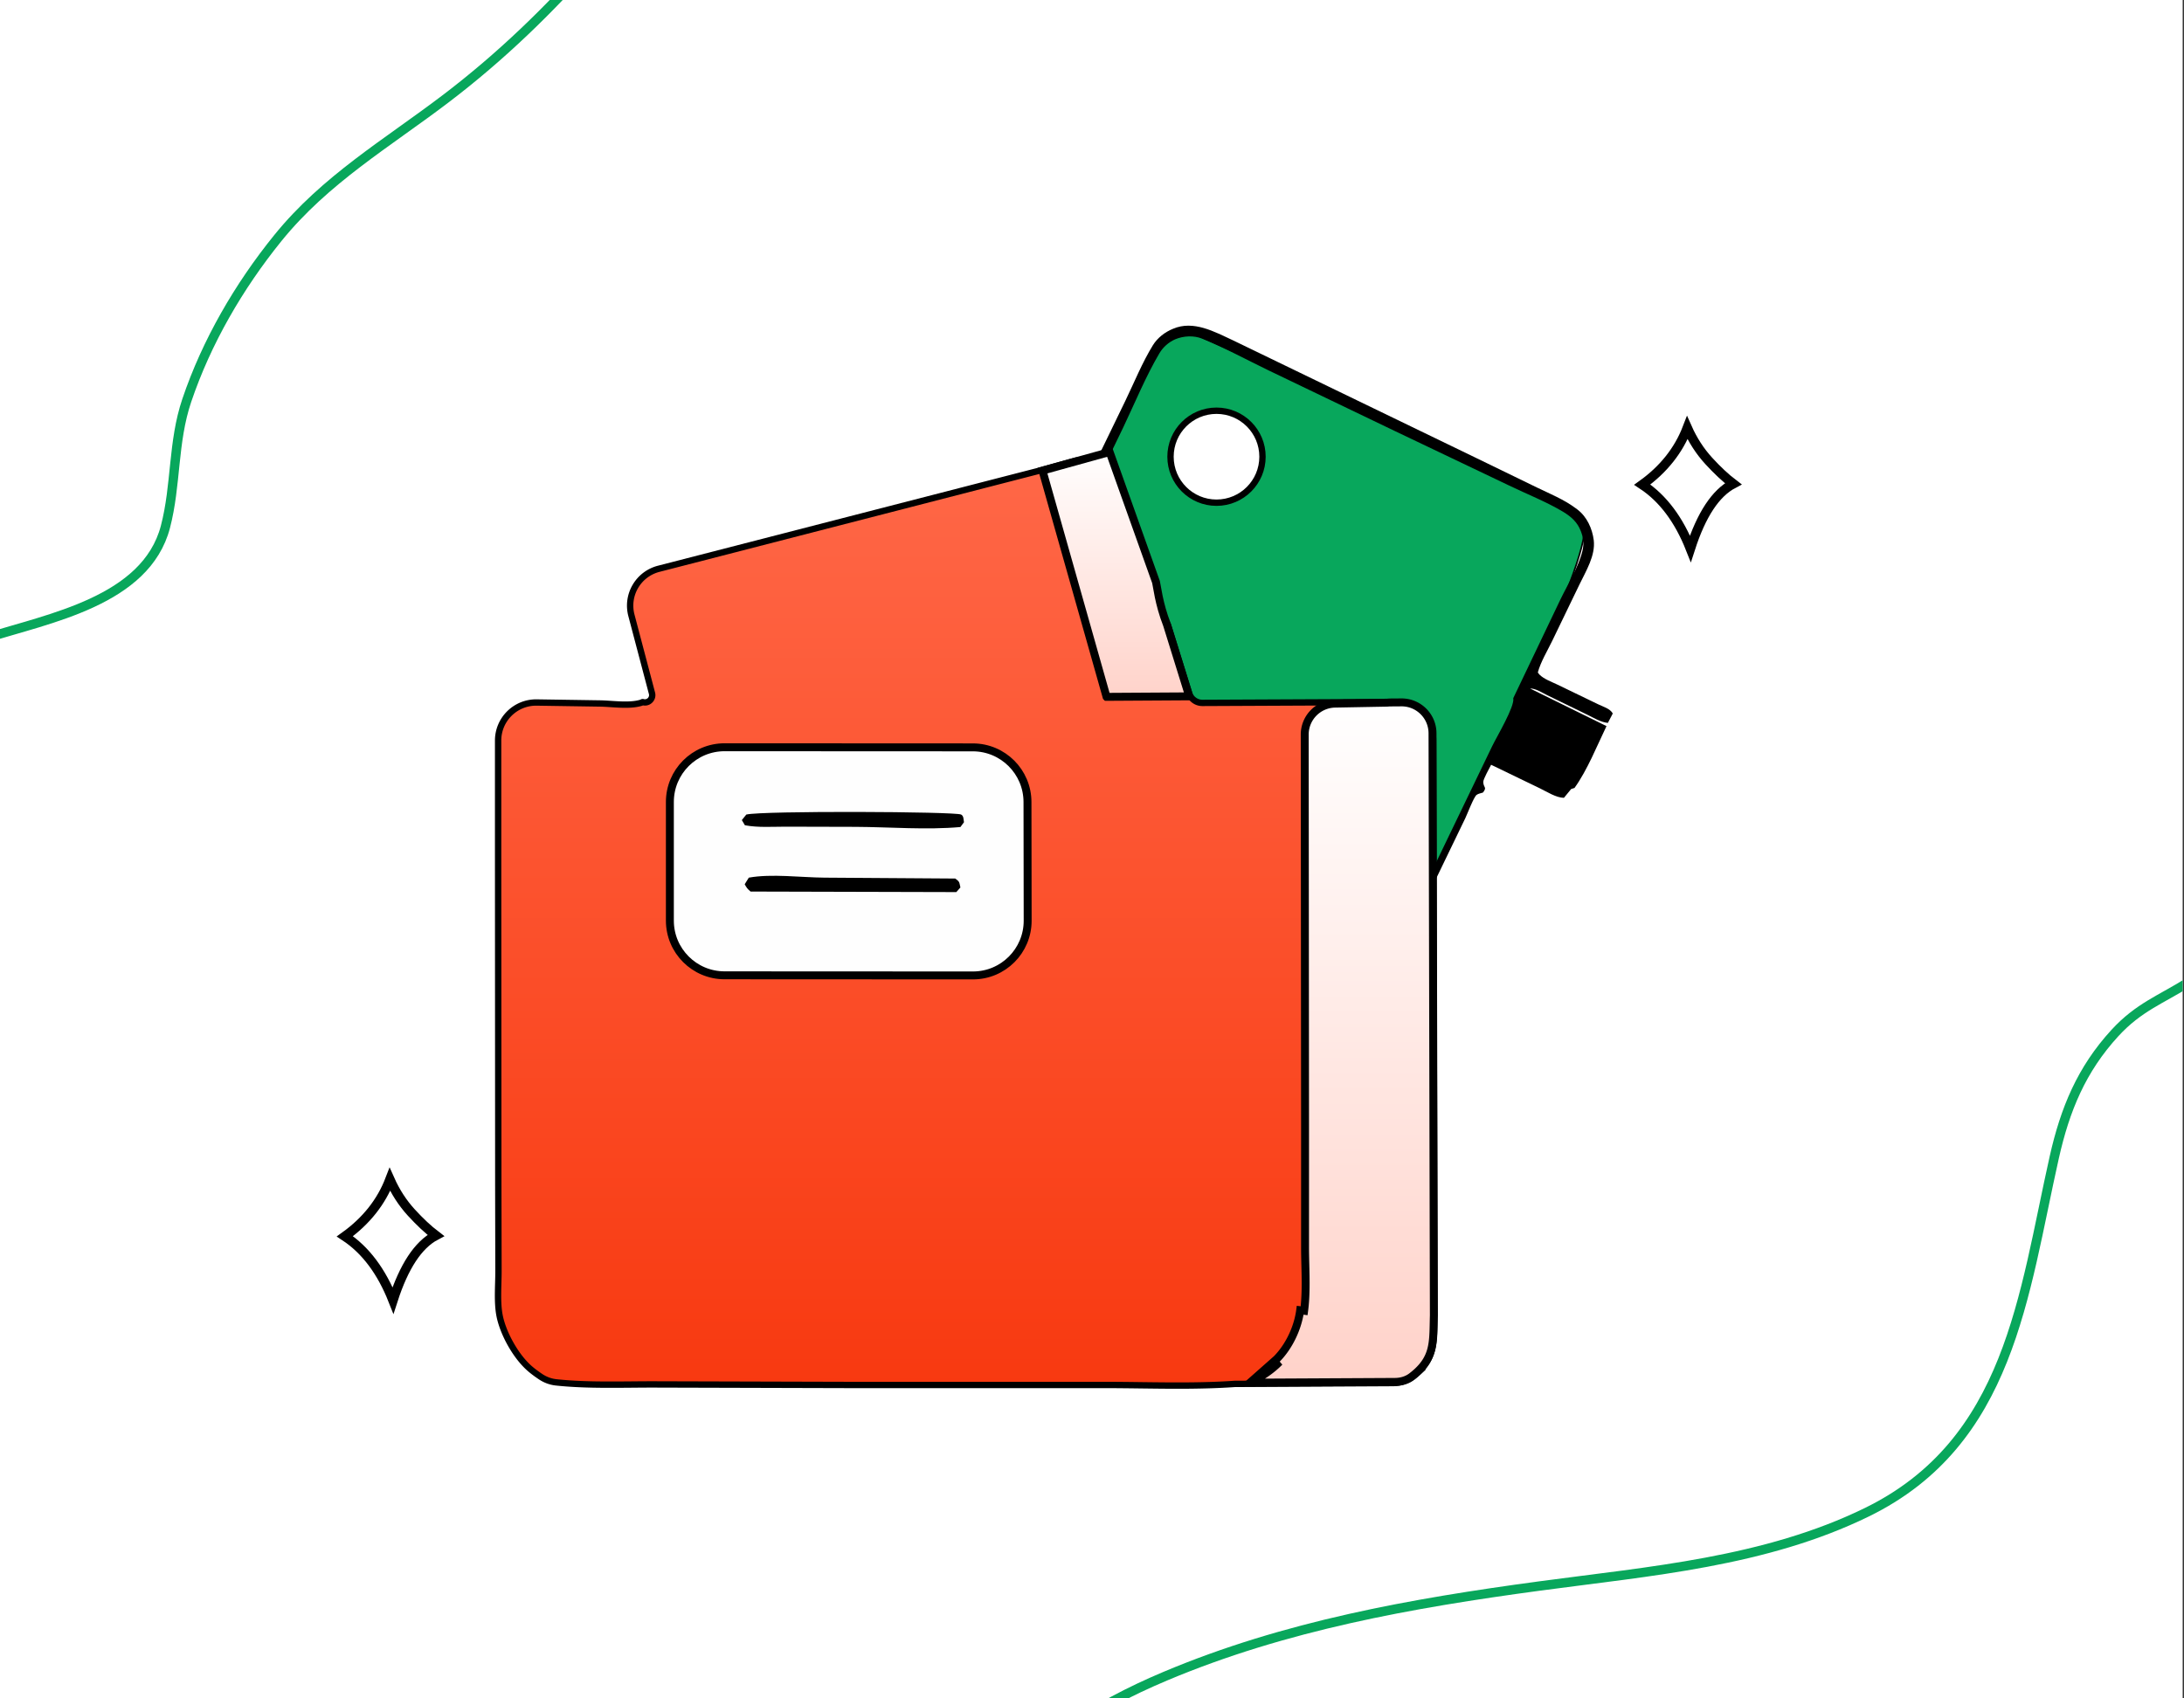
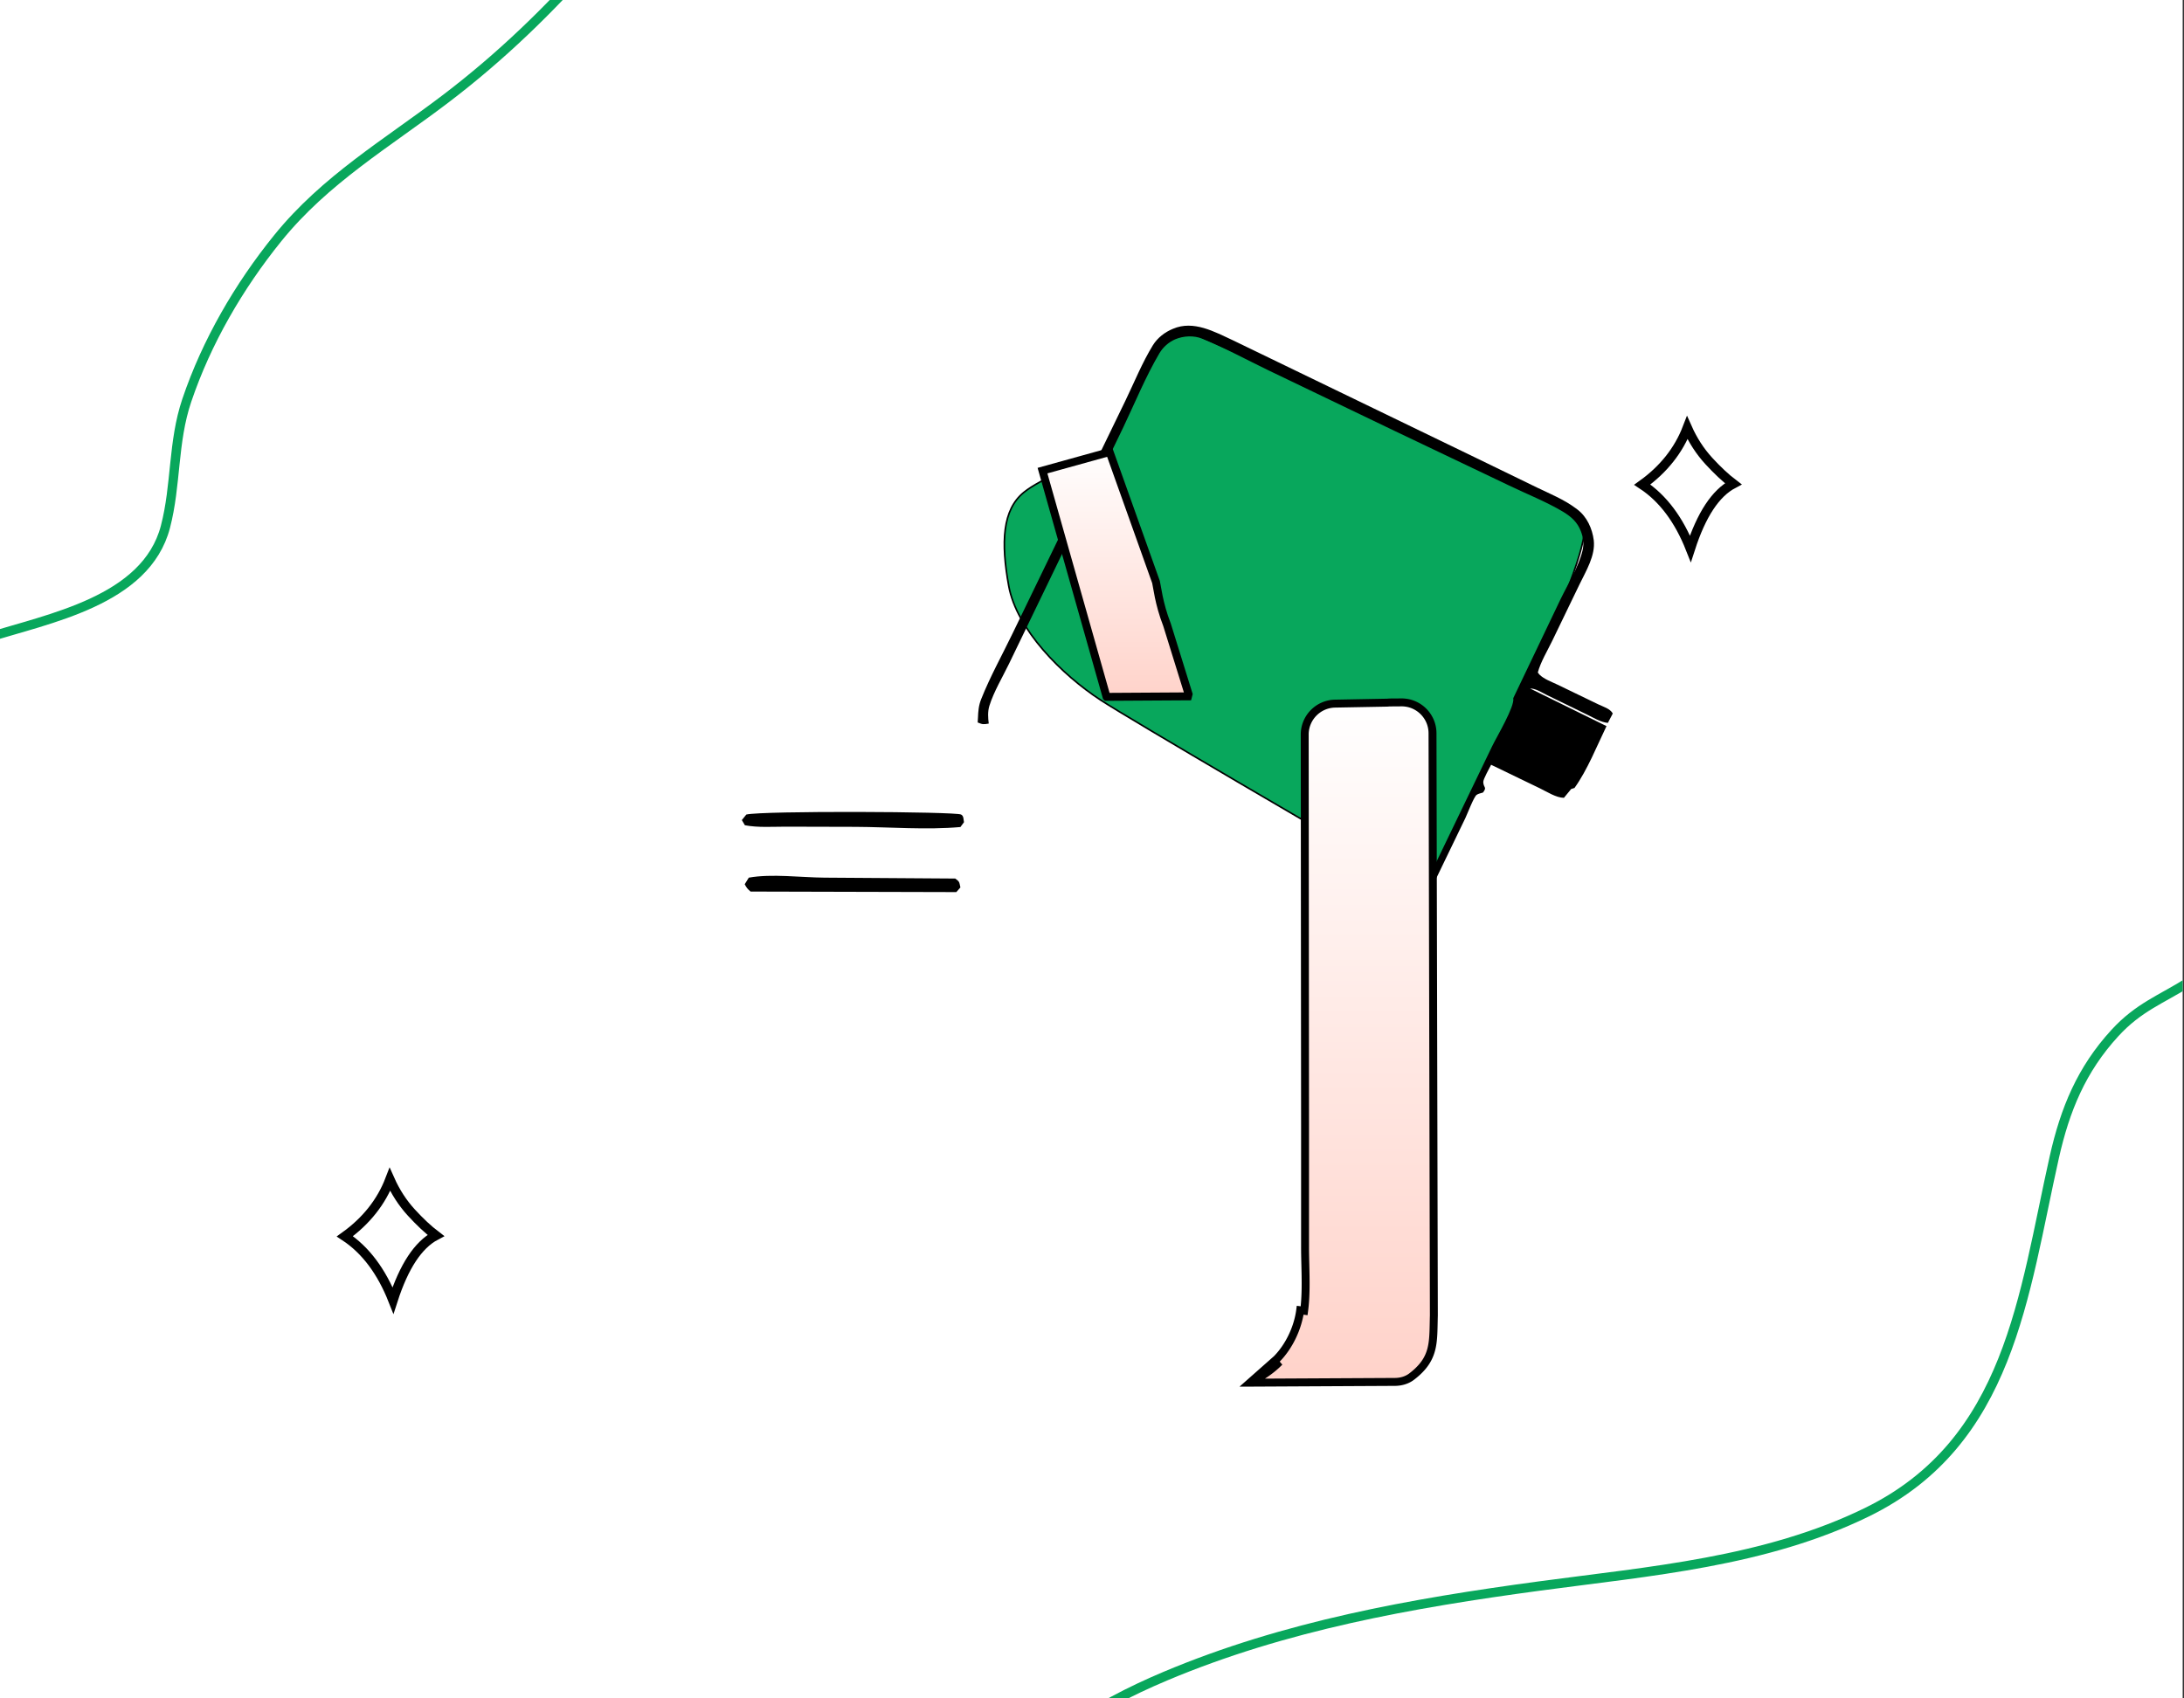
<svg xmlns="http://www.w3.org/2000/svg" width="1377" height="1071" fill="none">
  <rect width="100%" height="100%" fill="#333333" stroke="none" />
  <g clip-path="url(#a)">
    <path fill="#fff" d="M0 0h1376.16v1071H0z" />
    <path fill="#fff" stroke="#000" stroke-width="5.906" d="M1077.32 290.598v.001c5.39 5.888 10.55 10.732 15.48 14.483-5.66 2.98-10.66 7.919-15.06 14.578-4.53 6.862-8.5 15.665-11.95 26.343-7.19-18.198-17.27-31.752-30.35-40.383 13.44-9.672 22.94-21.618 28.4-35.828 3.49 7.852 7.99 14.796 13.48 20.806zm-817.998 474 .001.001c5.389 5.888 10.549 10.732 15.476 14.483-5.656 2.98-10.659 7.919-15.058 14.578-4.532 6.862-8.502 15.665-11.948 26.343-7.198-18.198-17.27-31.752-30.355-40.383 13.445-9.672 22.945-21.618 28.399-35.828 3.497 7.852 7.988 14.796 13.485 20.806z" />
    <path stroke="#08A75C" stroke-linecap="round" stroke-width="5.906" d="M472.047-167.752c3.083 6.008 3.026 6.39-1.15 13.426-26.973 45.444-61.357 88.392-96.05 128.026-28.442 32.493-59.168 62.172-93.541 88.332-37.28 28.373-76.203 51.073-106.192 88.17-24.504 30.31-44.858 65.319-57.354 102.301-8.883 26.292-6.553 53.307-13.455 79.717-12.25 46.877-73.844 57.694-112.926 70.165M602 1171.99c6.421-10.62 11.982-21.34 19.398-31.44 29.074-39.58 68.02-64.48 113.343-83.57 75.541-31.82 155.208-45.96 235.84-56.83 69.469-9.358 142.329-15.156 206.509-46.564 90.31-44.194 98.6-136.964 118.13-223.843 6.78-30.153 17.11-55.308 38.2-78.3 14.96-16.312 29.11-21.16 46.66-32.198" />
    <path fill="#08A75C" stroke="#000" d="M998 330c-10-13.2-169.834-86.167-248.5-121-23.201 0-42.5 53-55.5 78.5-11.667 4-37.7 14.2-48.5 23-13.5 11-14.5 31.5-9.5 59s33.5 56 58 72c19.6 12.8 144.5 85.667 204.5 120.5 37.333-71.833 109.5-218.8 99.5-232z" />
    <path fill="#000" d="m777.281 214.553 153.118 74.088 38.675 18.796c8.103 3.915 17.008 7.551 24.192 12.91l1.311.966c6.013 4.57 9.373 12.083 10.283 19.406 1.11 9.645-4.926 19.388-8.972 27.762l-17.183 35.566c-3.046 6.303-7.333 13.339-9.121 20.027l.956 1.239c2.813 2.914 7.846 4.679 11.538 6.463l25.752 12.442c3.15 1.522 7.28 2.629 9.02 5.692l-3.09 5.945c-4.48-.386-8.99-3.232-13.04-5.19l-25.262-12.314c-3.241-1.566-7.079-4.197-10.746-4.192l48.178 23.721c-6.13 12.696-12.01 27.624-20.178 39.006l-2.093.655-4.576 5.563c-4.965-.067-10.697-3.835-15.109-5.967l-30.794-14.878c-.957 1.981-5.108 9.194-4.95 10.936.185 3.754 2.545 3.007-.179 6.577-1.335.465-2.854.62-4.05 1.486-1.814 1.456-5.742 11.886-7.091 14.677l-23.709 49.073c-4.132 8.554-7.983 18.132-12.973 26.161l-3.068 1.294-1.189-1.907 57.943-120.159c2.827-5.853 14.286-24.972 13.231-30.146l29.79-62.349c4.525-9.364 11.571-20.731 13.894-30.826 1.014-4.397.471-8.101-1.105-12.195-2.225-5.739-6.071-9.041-11.123-12.148-10.596-6.342-23.007-11.227-34.172-16.621l-72.298-34.486-79.684-38.276c-13.596-6.569-27.474-14.162-41.416-19.787-5.396-2.163-11.787-1.808-17.079.411-4.091 1.799-7.582 4.888-9.9 8.766-8.612 14.608-15.409 31.204-22.714 46.555l-43.155 89.321-28.929 59.878c-4.046 8.374-9.688 17.753-12.429 26.646-1.113 3.683-.838 7.481-.386 11.142-3.391.583-3.838.589-6.987-.71l.075-1.074.11-1.836c.165-4.251.43-7.788 2.031-11.79 5.535-13.985 13.175-27.73 19.701-41.236l38.415-79.283 32.761-67.578c5.568-11.526 10.718-24.253 17.413-35.123 2.933-4.691 7.536-8.242 12.651-10.324 12.895-5.543 26.1 1.837 37.712 7.225z" />
-     <path fill="url(#b)" stroke="#000" stroke-width="4" d="m654.702 296.975.018-.005.017-.005 22.322-6.194c12.63-3.505 25.736 3.772 29.439 16.345l22.765 77.285c.63 2.141 1.854 3.775 3.092 5.151a52.287 52.287 0 0 0 1.538 1.619l.327.336a30.902 30.902 0 0 1 1.695 1.852c.242.293.467.806.698 1.549l13.099 42.174a8.779 8.779 0 0 0 8.421 6.172l117.73-.546h.006l3.537-.027c13.304-.101 24.151 10.64 24.182 23.944l.839 363.07c-.049 1.655-.08 3.249-.109 4.789-.245 12.818-.419 21.882-10.489 31.2a51.83 51.83 0 0 1-2.598 2.225c-3.598 2.887-8.26 4.228-13.073 4.253l-99.54.52-.064.001-.065.004c-19.552 1.368-39.528 1.116-59.398.866-7.794-.098-15.572-.196-23.301-.196H535.396l-120.594-.337c-5.492-.027-11.017.021-16.553.069-15.943.139-31.975.279-47.568-1.365-3.57-.376-6.998-1.661-9.987-3.691-3.103-2.107-6.054-4.283-8.563-6.792l-.01-.009c-7.814-7.706-14.922-20.725-17.09-31.344-.859-4.294-1.056-9.022-1.029-13.881.014-2.333.079-4.672.143-6.997l.008-.277c.066-2.408.13-4.802.13-7.11v-.005l-.112-53.611v-.003l-.112-210.745v-70.263c0-13.398 10.97-24.202 24.366-23.997l39.806.608h.002c1.854.027 3.901.15 6.08.291l.731.047c1.945.127 3.979.259 5.999.335 4.507.17 9.205.075 13.086-1.095l.134-.041.127-.058.596-.275a.598.598 0 0 1 .412-.034c3.423.947 6.582-2.175 5.676-5.609l-12.965-49.129c-3.396-12.868 4.327-26.043 17.215-29.364l239.378-61.7z" />
    <path fill="url(#c)" stroke="#000" stroke-width="5" d="m697.677 439.433-40.385-142.658 42.32-11.744 29.25 82.015c.14.539.31 1.529.585 3.133.276 1.604.633 3.66 1.133 6.059.997 4.782 2.565 10.933 5.223 17.752l13.589 43.747-.355 1.382-51.36.314z" />
-     <path fill="#FEFEFE" stroke="#000" stroke-width="5" d="m456.866 471.214 156.475.076c19.027.009 34.454 15.421 34.483 34.448l.113 74.817c.029 19.081-15.436 34.561-34.517 34.552l-156.587-.076c-19.047-.01-34.483-15.453-34.483-34.5v-74.817c0-19.061 15.456-34.509 34.516-34.5z" />
    <path fill="#000" d="M470.542 513.655c10.004-2.473 132.07-1.911 135.442 0 1.686.899 1.461 3.035 1.798 4.833l-2.248 3.035c-21.356 1.911-44.51 0-66.091-.112l-44.173-.113c-8.43 0-17.309.674-25.627-.899l-1.911-3.26 2.81-3.484zm1.574 39.789c14.387-2.585 32.933-.112 47.769 0l82.389.562c2.81 2.024 2.473 2.136 3.26 5.62l-2.586 2.923-129.708-.337c-2.136-1.799-2.473-2.361-3.71-4.609l2.586-4.159z" />
    <path fill="url(#d)" stroke="#000" stroke-width="5" d="m788.108 871.908 91.377-.478c3.916-.02 7.677-1.133 10.625-3.412a52.882 52.882 0 0 0 3.494-2.929c9.905-9.166 10.077-18.016 10.326-30.841.03-1.536.061-3.128.109-4.784l-.848-367.084c-.025-10.81-8.838-19.536-19.647-19.454l-7.472.056-1.375.106-.072.006-.073.001-32.792.61c-10.633.197-19.147 8.878-19.138 19.513l.207 246.01v77.333c0 3.525.088 7.193.178 10.929.232 9.652.474 19.764-.762 29.076v.001l-2.478-.329c-1.461 11.127-6.969 22.817-14.837 30.797l-16.822 14.873zm0 0c6.754-3.548 12.987-7.398 18.603-13.117l-18.603 13.117z" />
-     <circle cx="767" cy="288" r="29" fill="#fff" stroke="#000" stroke-width="4" />
  </g>
  <defs>
    <linearGradient id="b" x1="609.213" x2="609.213" y1="875.75" y2="282" gradientUnits="userSpaceOnUse">
      <stop stop-color="#F83910" />
      <stop offset="1" stop-color="#FF6848" />
    </linearGradient>
    <linearGradient id="c" x1="703.096" x2="703.096" y1="441.944" y2="282" gradientUnits="userSpaceOnUse">
      <stop stop-color="#FFD2C9" />
      <stop offset="1" stop-color="#fff" />
    </linearGradient>
    <linearGradient id="d" x1="842.641" x2="842.641" y1="874.457" y2="440.258" gradientUnits="userSpaceOnUse">
      <stop stop-color="#FFD2C9" />
      <stop offset="1" stop-color="#fff" />
    </linearGradient>
    <clipPath id="a">
      <path fill="#fff" d="M0 0h1376.16v1071H0z" />
    </clipPath>
  </defs>
</svg>